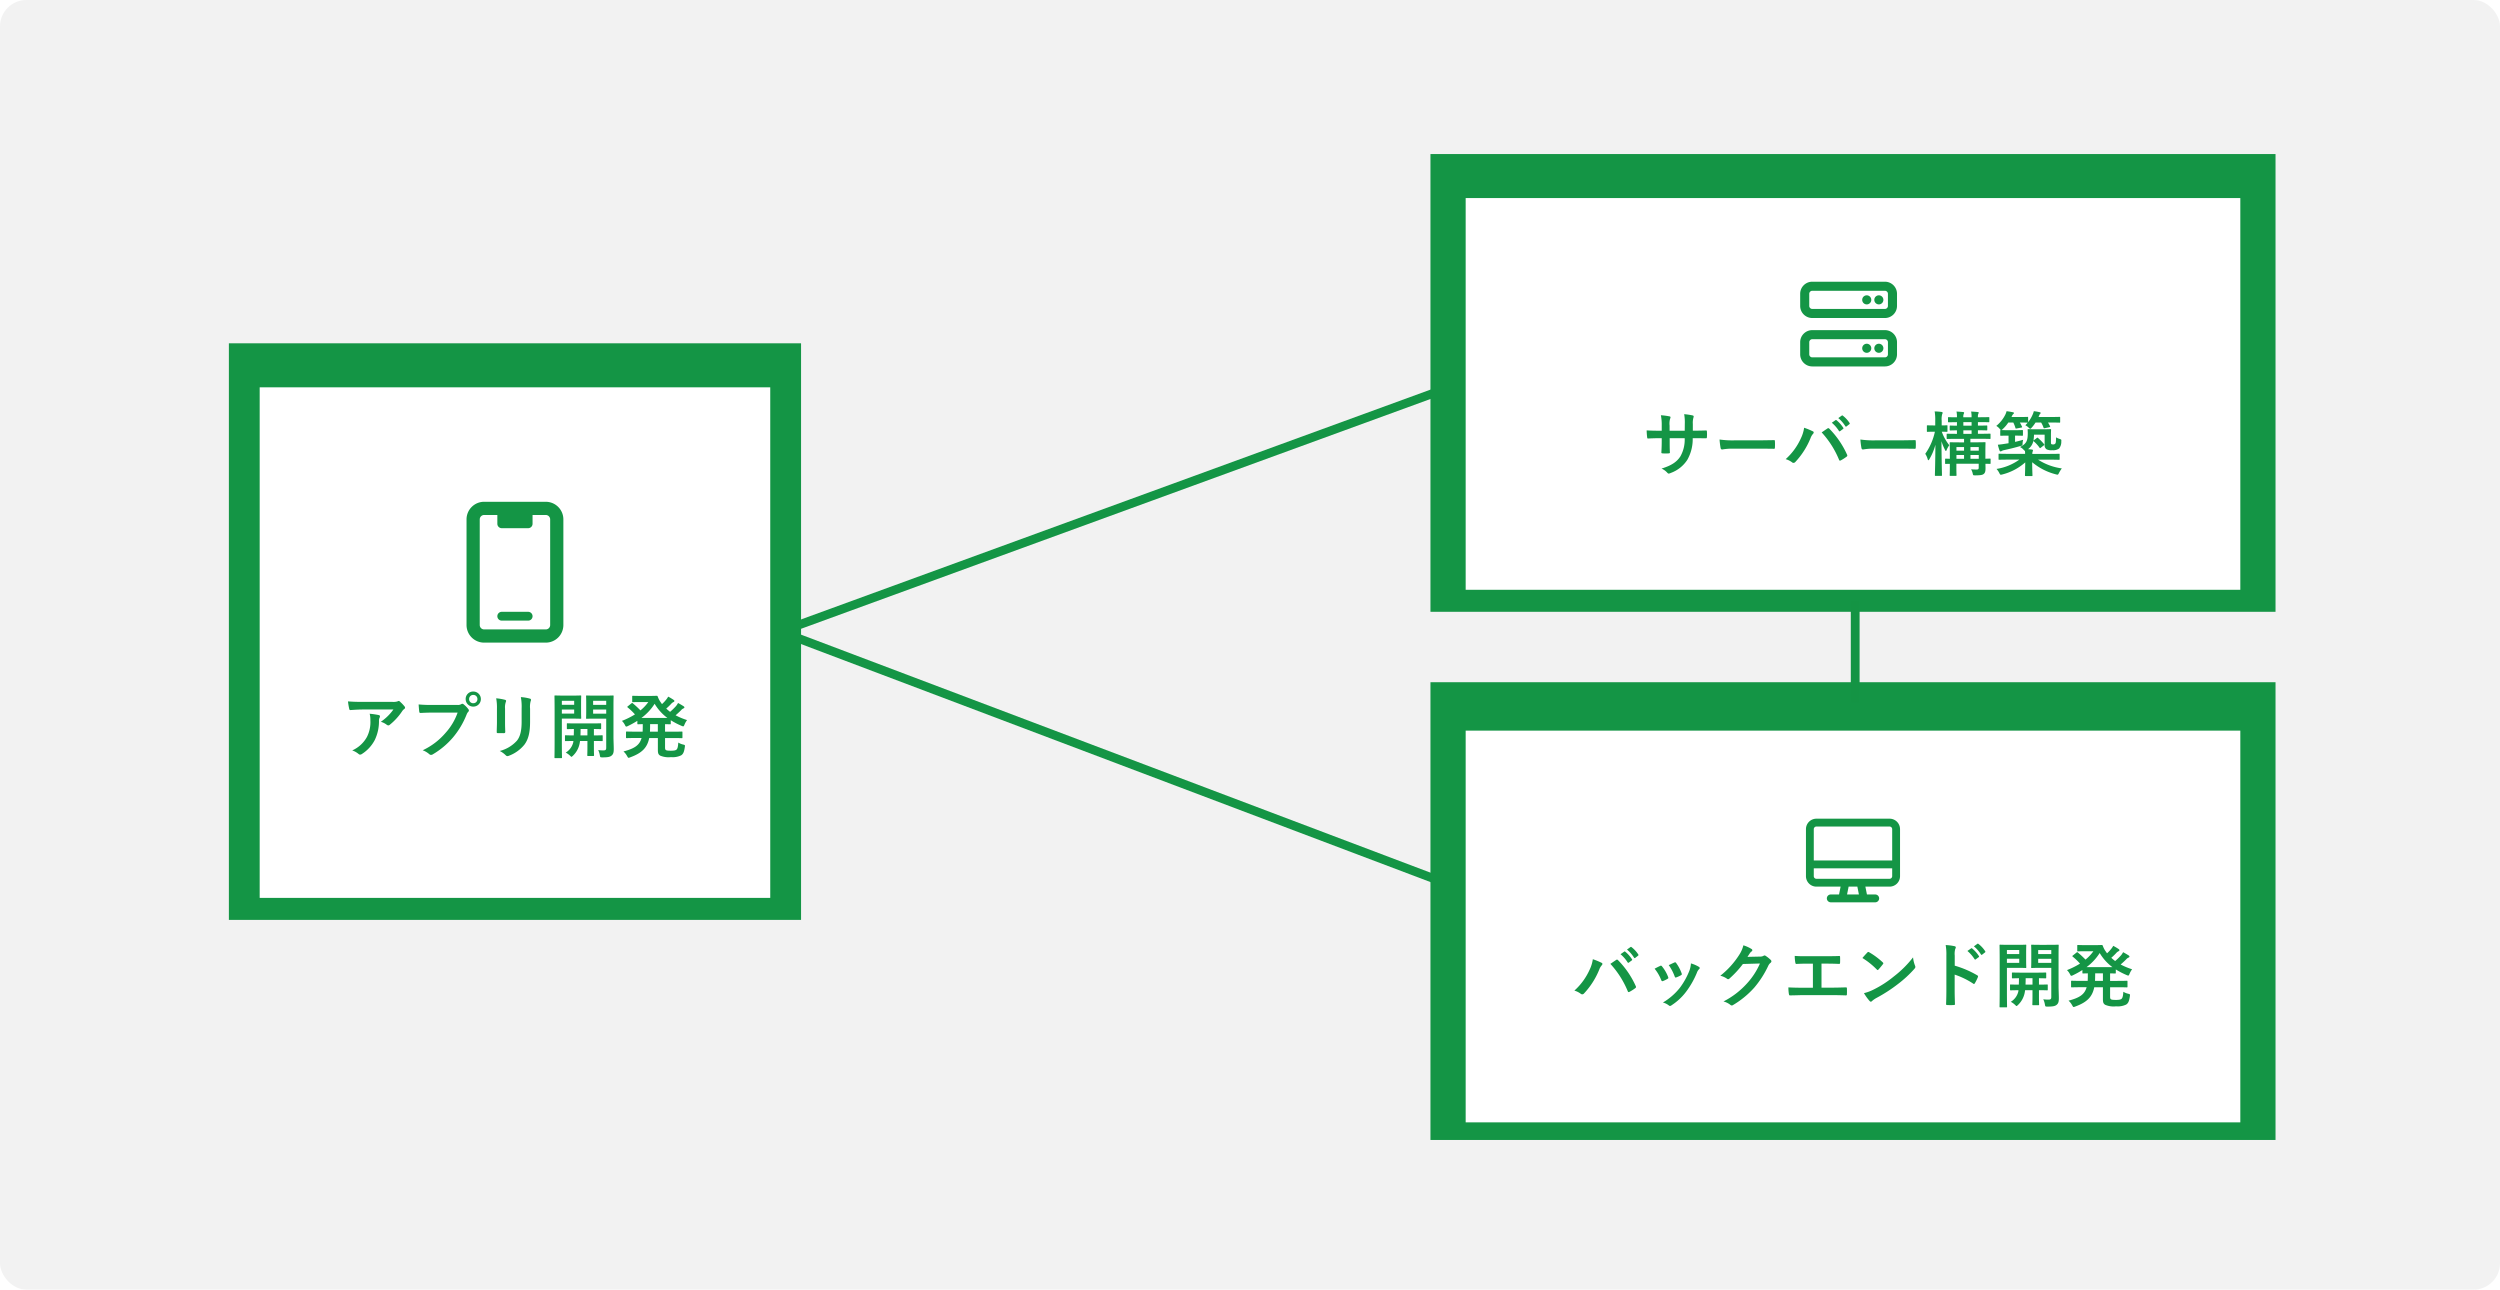
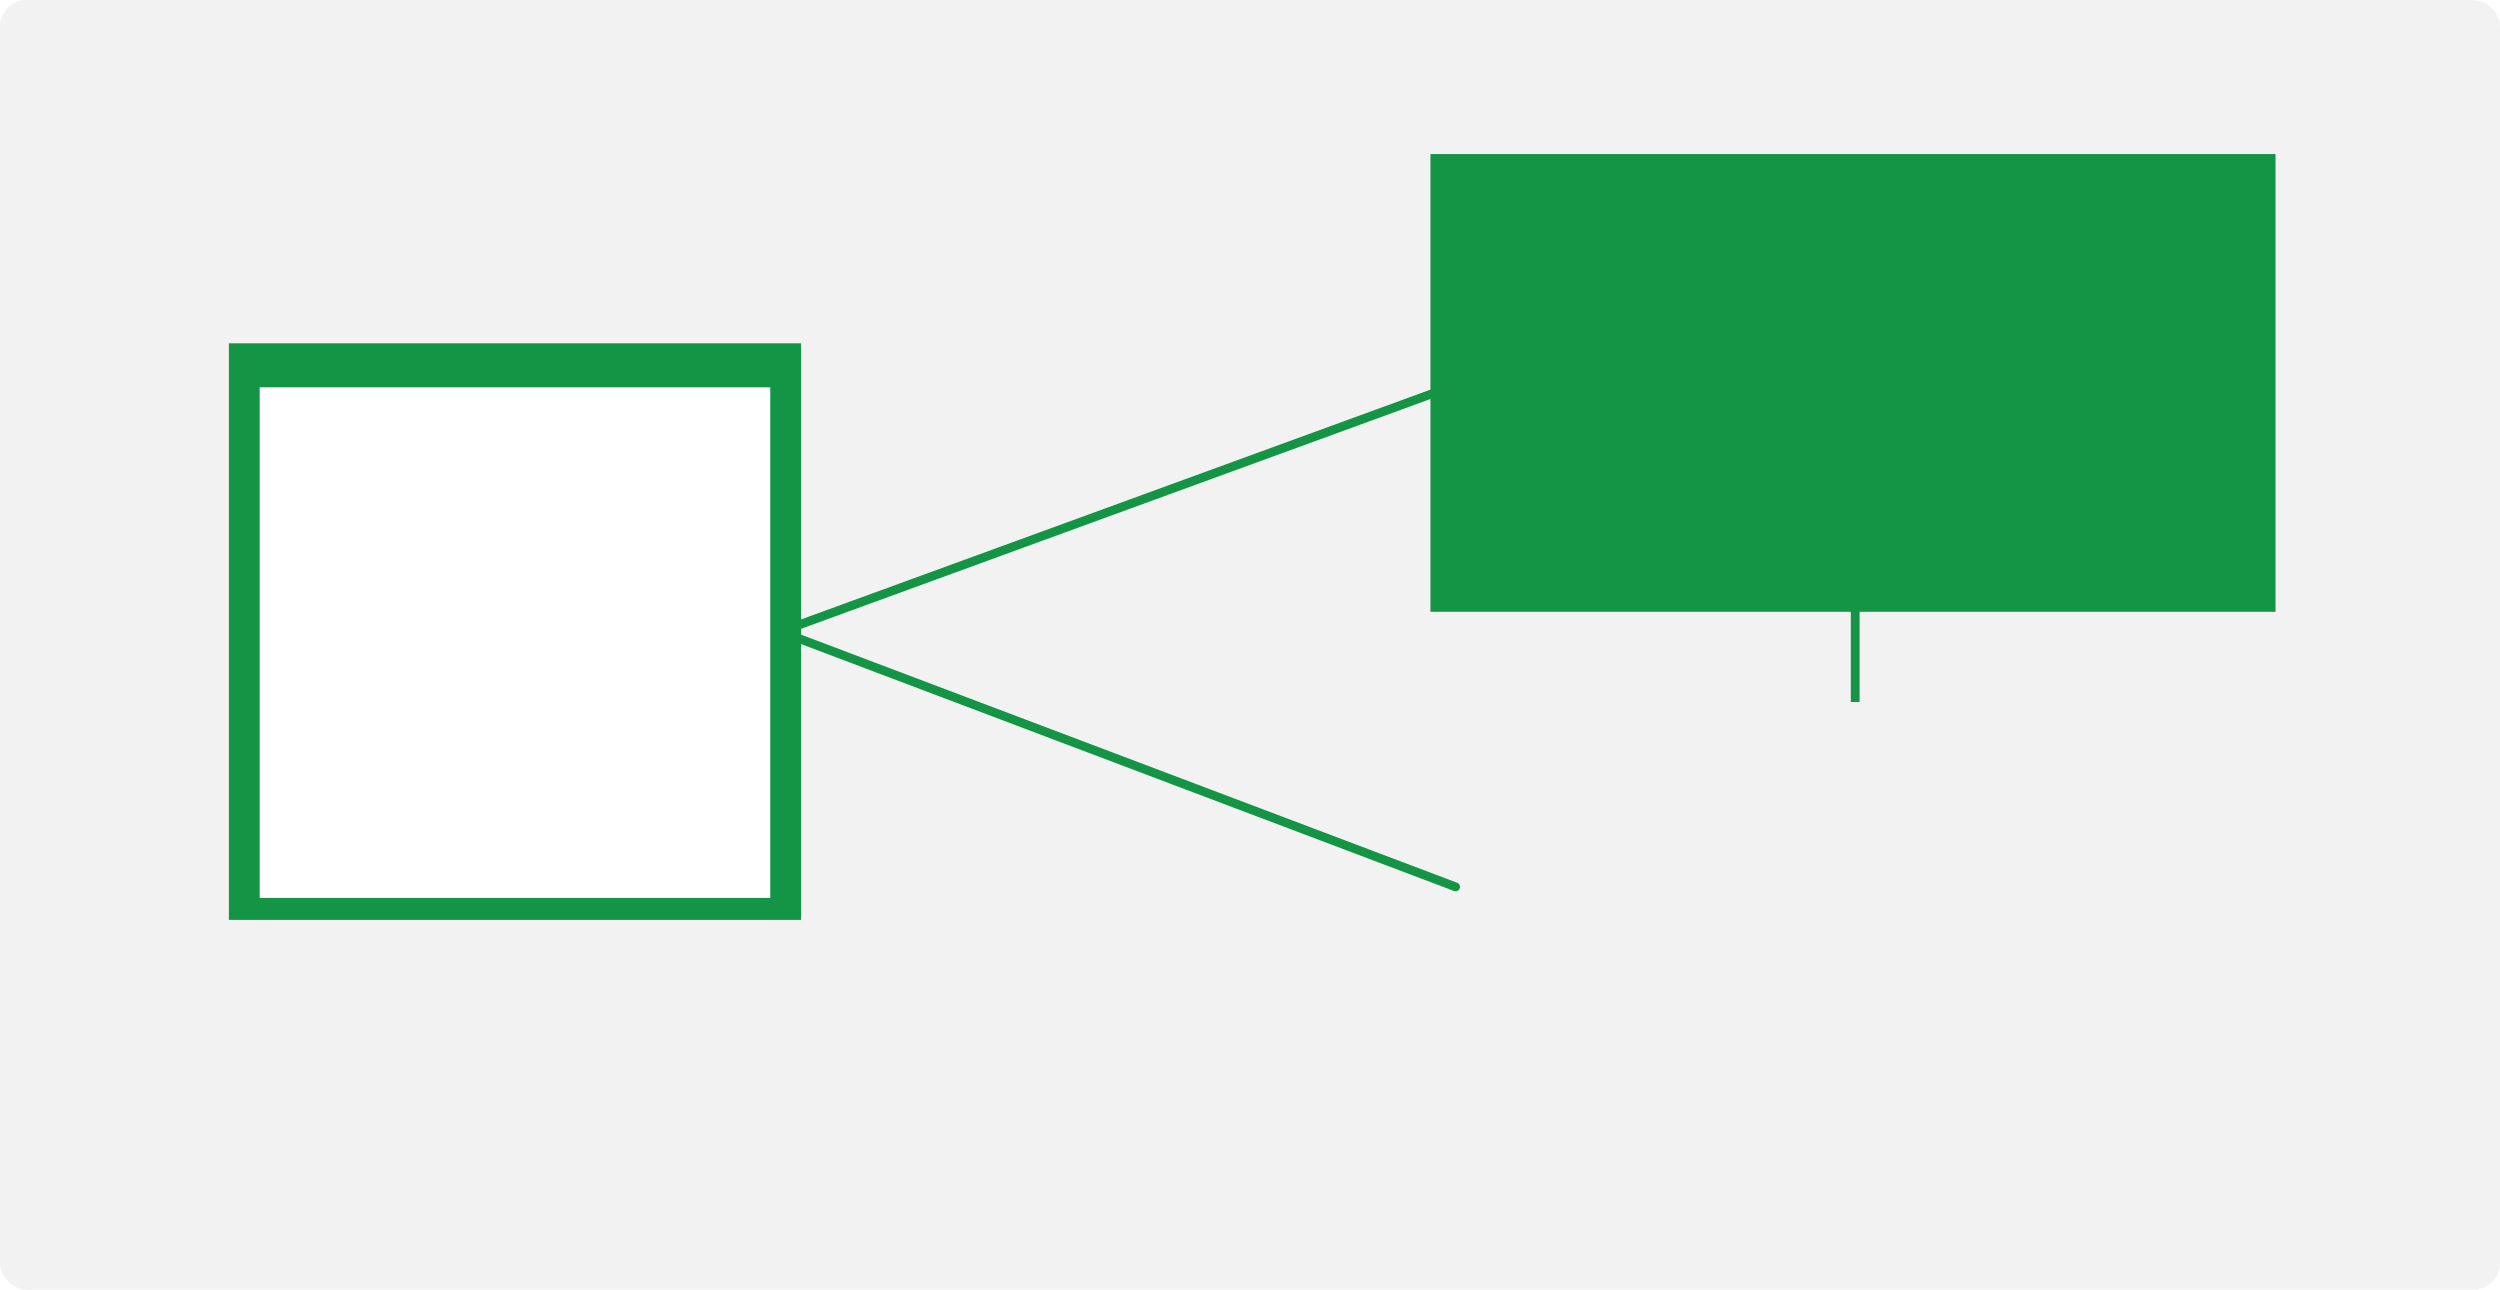
<svg xmlns="http://www.w3.org/2000/svg" width="568" height="293" viewBox="0 0 568 293">
  <defs>
    <filter id="長方形_48" x="324" y="36" width="194" height="107" filterUnits="userSpaceOnUse">
      <feOffset dy="3" input="SourceAlpha" />
      <feGaussianBlur stdDeviation="3" result="blur" />
      <feFlood flood-opacity="0.161" />
      <feComposite operator="in" in2="blur" />
      <feComposite in="SourceGraphic" />
    </filter>
    <filter id="長方形_49" x="324" y="157" width="194" height="107" filterUnits="userSpaceOnUse">
      <feOffset dy="3" input="SourceAlpha" />
      <feGaussianBlur stdDeviation="3" result="blur-2" />
      <feFlood flood-opacity="0.161" />
      <feComposite operator="in" in2="blur-2" />
      <feComposite in="SourceGraphic" />
    </filter>
    <filter id="長方形_47" x="50" y="79" width="134" height="134" filterUnits="userSpaceOnUse">
      <feOffset dy="3" input="SourceAlpha" />
      <feGaussianBlur stdDeviation="3" result="blur-3" />
      <feFlood flood-opacity="0.161" />
      <feComposite operator="in" in2="blur-3" />
      <feComposite in="SourceGraphic" />
    </filter>
  </defs>
  <g id="図" transform="translate(-683 -2865)">
    <rect id="図の背景" width="568" height="293" rx="6" transform="translate(683 2865)" fill="#f2f2f2" />
    <g id="サーバー構築">
      <rect id="長方形_52" data-name="長方形 52" width="192" height="104" transform="translate(1008 2900)" fill="#149545" />
      <g transform="matrix(1, 0, 0, 1, 683, 2865)" filter="url(#長方形_48)">
-         <rect id="長方形_48-2" data-name="長方形 48" width="176" height="89" transform="translate(333 42)" fill="#fff" />
-       </g>
+         </g>
      <g id="inner" transform="translate(1042.923 2865.104)">
-         <path id="合体_2" data-name="合体 2" d="M-719.69-2708.824c-.144,0-.16-.016-.16-.176,0-.273.048-1.281.064-2.928a12.427,12.427,0,0,1-5.168,2.736c-.5.129-.5.129-.736-.336a4.15,4.15,0,0,0-.624-.912,11.931,11.931,0,0,0,5.184-2.112h-2.5c-1.456,0-1.952.031-2.047.031-.16,0-.176-.015-.176-.176v-1.04c0-.143.016-.159.176-.159.1,0,.591.031,2.047.031h3.808a4.9,4.9,0,0,0-.032-.671c-.08-.016-.16-.112-.32-.273a2.415,2.415,0,0,0-.816-.607c1.456-.736,1.777-1.344,1.777-3.217,0-.352-.032-.56-.032-.671,0-.16.016-.177.176-.177.112,0,.448.032,1.568.032h1.808c1.136,0,1.488-.032,1.6-.032.16,0,.176.016.176.177,0,.112-.031.463-.031,1.2v1.424c0,.352,0,.512.08.576.112.1.192.1.416.1a.561.561,0,0,0,.512-.224c.1-.128.144-.416.159-1.392a3.253,3.253,0,0,0,.816.368c.416.144.4.16.368.56a2.444,2.444,0,0,1-.5,1.616,2.3,2.3,0,0,1-1.552.384,2.4,2.4,0,0,1-1.3-.208,1.1,1.1,0,0,1-.432-1.009v-2.319h-2.417a8.2,8.2,0,0,1-.128,1.36,1.118,1.118,0,0,1,.128-.112l.608-.464c.079-.064.128-.1.176-.1s.08.032.16.1a10.763,10.763,0,0,1,1.328,1.36c.112.144.1.176-.08.321l-.64.5c-.08.064-.129.1-.176.1-.032,0-.064-.031-.128-.112a7.363,7.363,0,0,0-1.28-1.409.219.219,0,0,1-.112-.128,3.047,3.047,0,0,1-1.216,1.888c.3.016.592.048.9.08.143.016.223.1.223.192a.775.775,0,0,1-.08.288,1.584,1.584,0,0,0-.064.512h3.984c1.456,0,1.952-.031,2.048-.031.159,0,.175.016.175.159v1.04c0,.16-.016.176-.175.176-.1,0-.592-.031-2.048-.031h-2.672a13.266,13.266,0,0,0,5.392,1.984,6.192,6.192,0,0,0-.64,1.024c-.239.464-.239.448-.72.321a13.57,13.57,0,0,1-5.376-2.752c0,1.616.064,2.7.064,2.976,0,.159-.016.176-.176.176Zm-17.088-.031c-.16,0-.176-.016-.176-.176,0-.1.032-.576.032-1.728v-.832c-.576,0-.832.015-.9.015-.16,0-.176-.015-.176-.176v-.848c0-.16.015-.177.176-.177.064,0,.32.016.9.032v-1.792c0-1.184-.032-1.7-.032-1.793,0-.159.016-.176.176-.176.112,0,.624.031,2.064.031h1.024v-.8h-1.6c-1.552,0-2.1.031-2.176.031-.159,0-.175-.016-.175-.177v-.848c0-.16.016-.176.175-.176.08,0,.625.031,2.16.031v-.8c-1.008.016-1.391.032-1.472.032-.16,0-.176-.016-.176-.176v-.768c0-.16.016-.176.176-.176.08,0,.464.031,1.472.031v-.8c-1.28.016-1.776.032-1.856.032-.16,0-.175-.016-.175-.193v-.784c0-.176.015-.192.175-.192.08,0,.576.032,1.856.032a5.534,5.534,0,0,0-.1-1.3c.527.032,1.072.065,1.488.112.16.016.24.064.24.128a.654.654,0,0,1-.08.288,1.633,1.633,0,0,0-.1.769h1.872a5.585,5.585,0,0,0-.1-1.3c.544.032,1.056.065,1.471.112.176.016.256.064.256.128a.516.516,0,0,1-.1.288,2.043,2.043,0,0,0-.08.769h.256c1.536,0,2.081-.032,2.176-.032.144,0,.16.016.16.192v.784c0,.177-.016.193-.16.193-.1,0-.64-.032-2.176-.032h-.256v.8c1.36,0,1.856-.031,1.952-.031.16,0,.176.015.176.176v.768c0,.16-.015.176-.176.176-.1,0-.592-.032-1.952-.032v.8h.528c1.552,0,2.064-.031,2.16-.031.159,0,.176.015.176.176v.848c0,.16-.016.177-.176.177-.1,0-.625-.031-2.176-.031h-2.224v.8h1.183c1.472,0,1.968-.031,2.08-.031.16,0,.176.016.176.176,0,.1-.032.7-.032,1.936v1.649c.656-.016.944-.032,1.008-.032.16,0,.176.016.176.177v.848c0,.16-.016.176-.176.176-.064,0-.352-.015-.992-.015,0,.367.016.72.016.959,0,.656-.064,1.024-.352,1.3-.3.273-.688.353-1.968.368-.5,0-.5,0-.608-.5a2.979,2.979,0,0,0-.352-.88c.447.032.863.049,1.231.049.417,0,.5-.113.5-.432v-.88h-5.072v.816c0,1.136.032,1.679.032,1.76,0,.16-.016.176-.176.176Zm4.544-3.888h1.888v-.864h-1.888Zm-3.184,0h1.728v-.864h-1.728Zm3.184-1.841h1.888v-.815h-1.888Zm-3.184,0h1.728v-.815h-1.728Zm1.568-3.824h1.872v-.8h-1.872Zm0-1.856h1.872v-.8h-1.872Zm-6.272,11.408c-.176,0-.192-.016-.192-.176,0-.24.1-3.263.112-6.9a12.708,12.708,0,0,1-1.36,3.263c-.1.16-.176.257-.239.257-.049,0-.113-.08-.16-.272a4.094,4.094,0,0,0-.544-1.185,13.782,13.782,0,0,0,2.192-5.024h-.224c-1.008,0-1.327.032-1.424.032-.16,0-.176-.016-.176-.177v-1.136c0-.16.016-.177.176-.177.1,0,.416.032,1.424.032h.3v-1.04a11.67,11.67,0,0,0-.128-2.144,13.528,13.528,0,0,1,1.535.112c.16.032.272.08.272.176a.67.67,0,0,1-.1.336,4.343,4.343,0,0,0-.113,1.5v1.057c.769,0,1.04-.032,1.152-.032.16,0,.16.016.16.177v1.136c0,.16,0,.177-.16.177-.1,0-.368-.016-1.136-.032a10.842,10.842,0,0,0,1.712,3.072,4.957,4.957,0,0,0-.591,1.056c-.064.176-.129.256-.193.256-.048,0-.112-.08-.192-.256a11.186,11.186,0,0,1-.8-1.968c.016,4.128.112,7.456.112,7.7,0,.16-.016.176-.176.176Zm-60.976-.7a3.687,3.687,0,0,0-1.328-.959c2.272-.7,3.5-1.52,4.32-2.832a7.752,7.752,0,0,0,.944-4.08h-3.408v.576c0,.943,0,1.808.048,2.656.016.176-.1.208-.272.224a10.032,10.032,0,0,1-1.376,0c-.208-.016-.3-.049-.288-.224.048-.833.08-1.616.08-2.624v-.607h-.48c-.864,0-2.145.048-2.641.08-.128,0-.175-.1-.192-.3a14.273,14.273,0,0,1-.112-1.552c.671.049,1.712.08,2.944.08h.48v-1.167a11.171,11.171,0,0,0-.192-2.353,15.468,15.468,0,0,1,1.952.257c.175.031.239.112.239.224a1.1,1.1,0,0,1-.1.336,3.993,3.993,0,0,0-.112,1.536v1.167h3.44l.016-1.568a10.58,10.58,0,0,0-.144-2.191,14.723,14.723,0,0,1,1.872.272c.224.048.288.128.288.256a.86.86,0,0,1-.064.288,4.424,4.424,0,0,0-.128,1.409v1.519h.56c.784,0,1.68-.015,2.416-.048.193-.016.209.08.224.257a8.221,8.221,0,0,1,0,1.263c-.015.208-.048.272-.272.256-.544,0-1.52-.015-2.3-.015h-.656a9.52,9.52,0,0,1-1.232,4.927,7.541,7.541,0,0,1-3.776,2.976,1.332,1.332,0,0,1-.448.144C-800.891-2709.384-800.971-2709.431-801.1-2709.56Zm28.288-2.416a4.455,4.455,0,0,0-1.408-.688,14.182,14.182,0,0,0,3.472-4.767,8.034,8.034,0,0,0,.72-2.368,15.813,15.813,0,0,1,1.984.815.275.275,0,0,1,.192.257.475.475,0,0,1-.159.32,3.072,3.072,0,0,0-.561.977,17.614,17.614,0,0,1-3.424,5.375.6.6,0,0,1-.448.24A.542.542,0,0,1-772.811-2711.976Zm10.72-.544a20.92,20.92,0,0,0-3.952-6.223c.576-.384,1.008-.688,1.28-.864a.383.383,0,0,1,.224-.1.327.327,0,0,1,.24.129,20.082,20.082,0,0,1,4.016,5.872.4.4,0,0,1,.064.224.31.31,0,0,1-.159.255,9.7,9.7,0,0,1-1.328.849.466.466,0,0,1-.186.051C-761.987-2712.324-762.049-2712.385-762.091-2712.52Zm36.464-2.111a9.474,9.474,0,0,1-.384-1.312c.528-.048.96-.1,1.5-.192l.929-.144v-1.728h-.16c-1.1,0-1.44.031-1.536.031-.176,0-.192-.015-.192-.176v-.944c0-.144.016-.176.159-.176a1.144,1.144,0,0,1-.287-.288,2.818,2.818,0,0,0-.769-.656,7.731,7.731,0,0,0,2.065-2.592,4.124,4.124,0,0,0,.272-.751,13.966,13.966,0,0,1,1.424.239c.16.016.24.065.24.193,0,.1-.049.144-.144.224a.942.942,0,0,0-.256.368c-.048.112-.112.208-.16.3h1.76c1.344,0,1.76-.031,1.856-.031.16,0,.176.016.176.192v1.008a7.458,7.458,0,0,0,1.023-1.712,4.454,4.454,0,0,0,.273-.784,10.682,10.682,0,0,1,1.3.224c.176.031.239.064.239.176a.28.28,0,0,1-.112.224.778.778,0,0,0-.224.4l-.144.3h2.448c1.632,0,2.208-.031,2.3-.031.16,0,.176.016.176.192v.944c0,.16-.016.177-.176.177-.1,0-.672-.032-2.3-.032h-.3a5.867,5.867,0,0,1,.464.832c.064.144.048.192-.16.24l-.992.208c-.224.049-.257.032-.32-.128a5.775,5.775,0,0,0-.544-1.152h-1.265a8.223,8.223,0,0,1-.879,1.168c-.16.177-.24.256-.32.256-.1,0-.192-.1-.4-.288a2.905,2.905,0,0,0-.72-.512c.192-.192.368-.383.544-.591h-.08c-.1,0-.5-.032-1.712-.032.176.288.32.592.48.912.08.16.049.208-.159.24l-.993.193c-.239.048-.288.048-.336-.129a7.123,7.123,0,0,0-.48-1.216h-1.137a7.352,7.352,0,0,1-1.232,1.456,1.106,1.106,0,0,1-.32.256c.176.016.576.032,1.456.032h1.712c1.088,0,1.44-.032,1.536-.032.159,0,.176.016.176.176v.944c0,.16-.016.176-.176.176-.1,0-.448-.031-1.536-.031h-.08v1.424c.576-.128,1.184-.288,1.841-.48a4.171,4.171,0,0,0-.129.784c-.015.527-.015.527-.512.64-1.311.384-2.448.656-3.7.928a1.86,1.86,0,0,0-.528.192.472.472,0,0,1-.272.1C-725.5-2714.424-725.579-2714.487-725.627-2714.631Zm-31.376-.56a17.334,17.334,0,0,1-.24-1.936,20.656,20.656,0,0,0,3.456.192h5.153c1.216,0,2.448-.032,3.679-.048.24-.016.288.031.288.223a11.643,11.643,0,0,1,0,1.5c0,.192-.064.256-.288.24-1.2-.016-2.383-.031-3.568-.031h-5.76a12.8,12.8,0,0,0-2.352.192C-756.827-2714.855-756.955-2714.952-757-2715.191Zm-32,0a17.364,17.364,0,0,1-.239-1.936,20.643,20.643,0,0,0,3.456.192h5.152c1.216,0,2.448-.032,3.68-.048.24-.016.288.031.288.223a11.958,11.958,0,0,1,0,1.5c0,.192-.064.256-.288.24-1.2-.016-2.384-.031-3.568-.031h-5.76a12.815,12.815,0,0,0-2.352.192C-788.827-2714.855-788.954-2714.952-789-2715.191Zm26.88-3.888a7.915,7.915,0,0,0-1.616-1.857l.848-.591c.08-.065.145-.049.24.031a7.384,7.384,0,0,1,1.52,1.712.162.162,0,0,1-.048.257l-.672.5a.221.221,0,0,1-.125.05A.188.188,0,0,1-762.123-2719.079Zm1.456-1.073a7.579,7.579,0,0,0-1.6-1.84l.8-.576c.1-.064.144-.048.239.032a6.684,6.684,0,0,1,1.52,1.648.185.185,0,0,1-.048.288l-.64.5a.217.217,0,0,1-.127.052A.182.182,0,0,1-760.667-2720.152Zm-7.506-13.577a2.75,2.75,0,0,1-2.75-2.75v-2.75a2.75,2.75,0,0,1,2.75-2.75h16.5a2.753,2.753,0,0,1,2.75,2.75v2.75a2.75,2.75,0,0,1-2.75,2.75Zm-.688-5.5v2.75a.688.688,0,0,0,.688.688h16.5a.688.688,0,0,0,.688-.687v-2.75a.689.689,0,0,0-.688-.688h-16.5A.688.688,0,0,0-768.86-2739.228Zm14.781,1.375a1.031,1.031,0,0,1,1.031-1.031,1.029,1.029,0,0,1,1.031,1.031,1.031,1.031,0,0,1-1.031,1.031A1.032,1.032,0,0,1-754.079-2737.853Zm-2.75,0a1.031,1.031,0,0,1,1.031-1.031,1.028,1.028,0,0,1,1.031,1.031,1.031,1.031,0,0,1-1.031,1.031A1.031,1.031,0,0,1-756.829-2737.853Zm-11.344-6.875a2.75,2.75,0,0,1-2.75-2.75v-2.75a2.75,2.75,0,0,1,2.75-2.75h16.5a2.752,2.752,0,0,1,2.75,2.75v2.75a2.75,2.75,0,0,1-2.75,2.75Zm-.688-5.5v2.75a.689.689,0,0,0,.688.688h16.5a.689.689,0,0,0,.688-.688v-2.75a.688.688,0,0,0-.688-.687h-16.5A.688.688,0,0,0-768.86-2750.228Zm14.781,1.375a1.031,1.031,0,0,1,1.031-1.031,1.028,1.028,0,0,1,1.031,1.031,1.03,1.03,0,0,1-1.031,1.031A1.032,1.032,0,0,1-754.079-2748.854Zm-2.75,0a1.03,1.03,0,0,1,1.031-1.031,1.027,1.027,0,0,1,1.031,1.031,1.03,1.03,0,0,1-1.031,1.031A1.031,1.031,0,0,1-756.829-2748.854Z" transform="translate(820 2816.875)" fill="#149545" />
+         <path id="合体_2" data-name="合体 2" d="M-719.69-2708.824c-.144,0-.16-.016-.16-.176,0-.273.048-1.281.064-2.928a12.427,12.427,0,0,1-5.168,2.736c-.5.129-.5.129-.736-.336a4.15,4.15,0,0,0-.624-.912,11.931,11.931,0,0,0,5.184-2.112h-2.5c-1.456,0-1.952.031-2.047.031-.16,0-.176-.015-.176-.176v-1.04c0-.143.016-.159.176-.159.1,0,.591.031,2.047.031h3.808a4.9,4.9,0,0,0-.032-.671c-.08-.016-.16-.112-.32-.273a2.415,2.415,0,0,0-.816-.607c1.456-.736,1.777-1.344,1.777-3.217,0-.352-.032-.56-.032-.671,0-.16.016-.177.176-.177.112,0,.448.032,1.568.032h1.808c1.136,0,1.488-.032,1.6-.032.16,0,.176.016.176.177,0,.112-.031.463-.031,1.2v1.424c0,.352,0,.512.08.576.112.1.192.1.416.1a.561.561,0,0,0,.512-.224c.1-.128.144-.416.159-1.392a3.253,3.253,0,0,0,.816.368c.416.144.4.16.368.56a2.444,2.444,0,0,1-.5,1.616,2.3,2.3,0,0,1-1.552.384,2.4,2.4,0,0,1-1.3-.208,1.1,1.1,0,0,1-.432-1.009v-2.319h-2.417a8.2,8.2,0,0,1-.128,1.36,1.118,1.118,0,0,1,.128-.112l.608-.464c.079-.064.128-.1.176-.1s.08.032.16.1a10.763,10.763,0,0,1,1.328,1.36c.112.144.1.176-.08.321l-.64.5c-.08.064-.129.1-.176.1-.032,0-.064-.031-.128-.112a7.363,7.363,0,0,0-1.28-1.409.219.219,0,0,1-.112-.128,3.047,3.047,0,0,1-1.216,1.888c.3.016.592.048.9.08.143.016.223.1.223.192a.775.775,0,0,1-.08.288,1.584,1.584,0,0,0-.064.512h3.984c1.456,0,1.952-.031,2.048-.031.159,0,.175.016.175.159v1.04c0,.16-.016.176-.175.176-.1,0-.592-.031-2.048-.031h-2.672a13.266,13.266,0,0,0,5.392,1.984,6.192,6.192,0,0,0-.64,1.024c-.239.464-.239.448-.72.321a13.57,13.57,0,0,1-5.376-2.752c0,1.616.064,2.7.064,2.976,0,.159-.016.176-.176.176Zm-17.088-.031c-.16,0-.176-.016-.176-.176,0-.1.032-.576.032-1.728v-.832c-.576,0-.832.015-.9.015-.16,0-.176-.015-.176-.176v-.848c0-.16.015-.177.176-.177.064,0,.32.016.9.032v-1.792c0-1.184-.032-1.7-.032-1.793,0-.159.016-.176.176-.176.112,0,.624.031,2.064.031h1.024v-.8h-1.6c-1.552,0-2.1.031-2.176.031-.159,0-.175-.016-.175-.177v-.848c0-.16.016-.176.175-.176.08,0,.625.031,2.16.031v-.8c-1.008.016-1.391.032-1.472.032-.16,0-.176-.016-.176-.176v-.768c0-.16.016-.176.176-.176.08,0,.464.031,1.472.031v-.8c-1.28.016-1.776.032-1.856.032-.16,0-.175-.016-.175-.193v-.784c0-.176.015-.192.175-.192.08,0,.576.032,1.856.032a5.534,5.534,0,0,0-.1-1.3c.527.032,1.072.065,1.488.112.16.016.24.064.24.128a.654.654,0,0,1-.08.288,1.633,1.633,0,0,0-.1.769h1.872a5.585,5.585,0,0,0-.1-1.3c.544.032,1.056.065,1.471.112.176.016.256.064.256.128a.516.516,0,0,1-.1.288,2.043,2.043,0,0,0-.08.769h.256c1.536,0,2.081-.032,2.176-.032.144,0,.16.016.16.192v.784c0,.177-.016.193-.16.193-.1,0-.64-.032-2.176-.032h-.256v.8c1.36,0,1.856-.031,1.952-.031.16,0,.176.015.176.176v.768c0,.16-.015.176-.176.176-.1,0-.592-.032-1.952-.032v.8h.528c1.552,0,2.064-.031,2.16-.031.159,0,.176.015.176.176v.848c0,.16-.016.177-.176.177-.1,0-.625-.031-2.176-.031h-2.224v.8h1.183v1.649c.656-.016.944-.032,1.008-.032.16,0,.176.016.176.177v.848c0,.16-.016.176-.176.176-.064,0-.352-.015-.992-.015,0,.367.016.72.016.959,0,.656-.064,1.024-.352,1.3-.3.273-.688.353-1.968.368-.5,0-.5,0-.608-.5a2.979,2.979,0,0,0-.352-.88c.447.032.863.049,1.231.049.417,0,.5-.113.5-.432v-.88h-5.072v.816c0,1.136.032,1.679.032,1.76,0,.16-.016.176-.176.176Zm4.544-3.888h1.888v-.864h-1.888Zm-3.184,0h1.728v-.864h-1.728Zm3.184-1.841h1.888v-.815h-1.888Zm-3.184,0h1.728v-.815h-1.728Zm1.568-3.824h1.872v-.8h-1.872Zm0-1.856h1.872v-.8h-1.872Zm-6.272,11.408c-.176,0-.192-.016-.192-.176,0-.24.1-3.263.112-6.9a12.708,12.708,0,0,1-1.36,3.263c-.1.16-.176.257-.239.257-.049,0-.113-.08-.16-.272a4.094,4.094,0,0,0-.544-1.185,13.782,13.782,0,0,0,2.192-5.024h-.224c-1.008,0-1.327.032-1.424.032-.16,0-.176-.016-.176-.177v-1.136c0-.16.016-.177.176-.177.1,0,.416.032,1.424.032h.3v-1.04a11.67,11.67,0,0,0-.128-2.144,13.528,13.528,0,0,1,1.535.112c.16.032.272.08.272.176a.67.67,0,0,1-.1.336,4.343,4.343,0,0,0-.113,1.5v1.057c.769,0,1.04-.032,1.152-.032.16,0,.16.016.16.177v1.136c0,.16,0,.177-.16.177-.1,0-.368-.016-1.136-.032a10.842,10.842,0,0,0,1.712,3.072,4.957,4.957,0,0,0-.591,1.056c-.064.176-.129.256-.193.256-.048,0-.112-.08-.192-.256a11.186,11.186,0,0,1-.8-1.968c.016,4.128.112,7.456.112,7.7,0,.16-.016.176-.176.176Zm-60.976-.7a3.687,3.687,0,0,0-1.328-.959c2.272-.7,3.5-1.52,4.32-2.832a7.752,7.752,0,0,0,.944-4.08h-3.408v.576c0,.943,0,1.808.048,2.656.016.176-.1.208-.272.224a10.032,10.032,0,0,1-1.376,0c-.208-.016-.3-.049-.288-.224.048-.833.08-1.616.08-2.624v-.607h-.48c-.864,0-2.145.048-2.641.08-.128,0-.175-.1-.192-.3a14.273,14.273,0,0,1-.112-1.552c.671.049,1.712.08,2.944.08h.48v-1.167a11.171,11.171,0,0,0-.192-2.353,15.468,15.468,0,0,1,1.952.257c.175.031.239.112.239.224a1.1,1.1,0,0,1-.1.336,3.993,3.993,0,0,0-.112,1.536v1.167h3.44l.016-1.568a10.58,10.58,0,0,0-.144-2.191,14.723,14.723,0,0,1,1.872.272c.224.048.288.128.288.256a.86.86,0,0,1-.064.288,4.424,4.424,0,0,0-.128,1.409v1.519h.56c.784,0,1.68-.015,2.416-.048.193-.016.209.08.224.257a8.221,8.221,0,0,1,0,1.263c-.015.208-.048.272-.272.256-.544,0-1.52-.015-2.3-.015h-.656a9.52,9.52,0,0,1-1.232,4.927,7.541,7.541,0,0,1-3.776,2.976,1.332,1.332,0,0,1-.448.144C-800.891-2709.384-800.971-2709.431-801.1-2709.56Zm28.288-2.416a4.455,4.455,0,0,0-1.408-.688,14.182,14.182,0,0,0,3.472-4.767,8.034,8.034,0,0,0,.72-2.368,15.813,15.813,0,0,1,1.984.815.275.275,0,0,1,.192.257.475.475,0,0,1-.159.32,3.072,3.072,0,0,0-.561.977,17.614,17.614,0,0,1-3.424,5.375.6.6,0,0,1-.448.24A.542.542,0,0,1-772.811-2711.976Zm10.72-.544a20.92,20.92,0,0,0-3.952-6.223c.576-.384,1.008-.688,1.28-.864a.383.383,0,0,1,.224-.1.327.327,0,0,1,.24.129,20.082,20.082,0,0,1,4.016,5.872.4.4,0,0,1,.064.224.31.31,0,0,1-.159.255,9.7,9.7,0,0,1-1.328.849.466.466,0,0,1-.186.051C-761.987-2712.324-762.049-2712.385-762.091-2712.52Zm36.464-2.111a9.474,9.474,0,0,1-.384-1.312c.528-.048.96-.1,1.5-.192l.929-.144v-1.728h-.16c-1.1,0-1.44.031-1.536.031-.176,0-.192-.015-.192-.176v-.944c0-.144.016-.176.159-.176a1.144,1.144,0,0,1-.287-.288,2.818,2.818,0,0,0-.769-.656,7.731,7.731,0,0,0,2.065-2.592,4.124,4.124,0,0,0,.272-.751,13.966,13.966,0,0,1,1.424.239c.16.016.24.065.24.193,0,.1-.049.144-.144.224a.942.942,0,0,0-.256.368c-.048.112-.112.208-.16.3h1.76c1.344,0,1.76-.031,1.856-.031.16,0,.176.016.176.192v1.008a7.458,7.458,0,0,0,1.023-1.712,4.454,4.454,0,0,0,.273-.784,10.682,10.682,0,0,1,1.3.224c.176.031.239.064.239.176a.28.28,0,0,1-.112.224.778.778,0,0,0-.224.4l-.144.3h2.448c1.632,0,2.208-.031,2.3-.031.16,0,.176.016.176.192v.944c0,.16-.016.177-.176.177-.1,0-.672-.032-2.3-.032h-.3a5.867,5.867,0,0,1,.464.832c.064.144.048.192-.16.24l-.992.208c-.224.049-.257.032-.32-.128a5.775,5.775,0,0,0-.544-1.152h-1.265a8.223,8.223,0,0,1-.879,1.168c-.16.177-.24.256-.32.256-.1,0-.192-.1-.4-.288a2.905,2.905,0,0,0-.72-.512c.192-.192.368-.383.544-.591h-.08c-.1,0-.5-.032-1.712-.032.176.288.32.592.48.912.08.16.049.208-.159.24l-.993.193c-.239.048-.288.048-.336-.129a7.123,7.123,0,0,0-.48-1.216h-1.137a7.352,7.352,0,0,1-1.232,1.456,1.106,1.106,0,0,1-.32.256c.176.016.576.032,1.456.032h1.712c1.088,0,1.44-.032,1.536-.032.159,0,.176.016.176.176v.944c0,.16-.016.176-.176.176-.1,0-.448-.031-1.536-.031h-.08v1.424c.576-.128,1.184-.288,1.841-.48a4.171,4.171,0,0,0-.129.784c-.015.527-.015.527-.512.64-1.311.384-2.448.656-3.7.928a1.86,1.86,0,0,0-.528.192.472.472,0,0,1-.272.1C-725.5-2714.424-725.579-2714.487-725.627-2714.631Zm-31.376-.56a17.334,17.334,0,0,1-.24-1.936,20.656,20.656,0,0,0,3.456.192h5.153c1.216,0,2.448-.032,3.679-.048.24-.016.288.031.288.223a11.643,11.643,0,0,1,0,1.5c0,.192-.064.256-.288.24-1.2-.016-2.383-.031-3.568-.031h-5.76a12.8,12.8,0,0,0-2.352.192C-756.827-2714.855-756.955-2714.952-757-2715.191Zm-32,0a17.364,17.364,0,0,1-.239-1.936,20.643,20.643,0,0,0,3.456.192h5.152c1.216,0,2.448-.032,3.68-.048.24-.016.288.031.288.223a11.958,11.958,0,0,1,0,1.5c0,.192-.064.256-.288.24-1.2-.016-2.384-.031-3.568-.031h-5.76a12.815,12.815,0,0,0-2.352.192C-788.827-2714.855-788.954-2714.952-789-2715.191Zm26.88-3.888a7.915,7.915,0,0,0-1.616-1.857l.848-.591c.08-.065.145-.049.24.031a7.384,7.384,0,0,1,1.52,1.712.162.162,0,0,1-.048.257l-.672.5a.221.221,0,0,1-.125.05A.188.188,0,0,1-762.123-2719.079Zm1.456-1.073a7.579,7.579,0,0,0-1.6-1.84l.8-.576c.1-.064.144-.048.239.032a6.684,6.684,0,0,1,1.52,1.648.185.185,0,0,1-.048.288l-.64.5a.217.217,0,0,1-.127.052A.182.182,0,0,1-760.667-2720.152Zm-7.506-13.577a2.75,2.75,0,0,1-2.75-2.75v-2.75a2.75,2.75,0,0,1,2.75-2.75h16.5a2.753,2.753,0,0,1,2.75,2.75v2.75a2.75,2.75,0,0,1-2.75,2.75Zm-.688-5.5v2.75a.688.688,0,0,0,.688.688h16.5a.688.688,0,0,0,.688-.687v-2.75a.689.689,0,0,0-.688-.688h-16.5A.688.688,0,0,0-768.86-2739.228Zm14.781,1.375a1.031,1.031,0,0,1,1.031-1.031,1.029,1.029,0,0,1,1.031,1.031,1.031,1.031,0,0,1-1.031,1.031A1.032,1.032,0,0,1-754.079-2737.853Zm-2.75,0a1.031,1.031,0,0,1,1.031-1.031,1.028,1.028,0,0,1,1.031,1.031,1.031,1.031,0,0,1-1.031,1.031A1.031,1.031,0,0,1-756.829-2737.853Zm-11.344-6.875a2.75,2.75,0,0,1-2.75-2.75v-2.75a2.75,2.75,0,0,1,2.75-2.75h16.5a2.752,2.752,0,0,1,2.75,2.75v2.75a2.75,2.75,0,0,1-2.75,2.75Zm-.688-5.5v2.75a.689.689,0,0,0,.688.688h16.5a.689.689,0,0,0,.688-.688v-2.75a.688.688,0,0,0-.688-.687h-16.5A.688.688,0,0,0-768.86-2750.228Zm14.781,1.375a1.031,1.031,0,0,1,1.031-1.031,1.028,1.028,0,0,1,1.031,1.031,1.03,1.03,0,0,1-1.031,1.031A1.032,1.032,0,0,1-754.079-2748.854Zm-2.75,0a1.03,1.03,0,0,1,1.031-1.031,1.027,1.027,0,0,1,1.031,1.031,1.03,1.03,0,0,1-1.031,1.031A1.031,1.031,0,0,1-756.829-2748.854Z" transform="translate(820 2816.875)" fill="#149545" />
      </g>
    </g>
    <g id="バックエンド開発">
-       <rect id="長方形_58" data-name="長方形 58" width="192" height="104" transform="translate(1008 3020)" fill="#149545" />
      <g transform="matrix(1, 0, 0, 1, 683, 2865)" filter="url(#長方形_49)">
-         <rect id="長方形_49-2" data-name="長方形 49" width="176" height="89" transform="translate(333 163)" fill="#fff" />
-       </g>
+         </g>
      <g id="inner-2" data-name="inner" transform="translate(1043.785 2984.664)">
-         <path id="合体_1" data-name="合体 1" d="M-717.314-2830.416c-.159,0-.175-.016-.175-.176,0-.113.031-1.216.031-3.456v-6.944c0-2.24-.031-3.376-.031-3.488,0-.16.016-.177.175-.177.113,0,.72.032,1.9.032h2.224c1.056,0,1.52-.032,1.616-.032.144,0,.159.016.159.177,0,.112-.031.56-.031,1.535v1.888c0,.977.031,1.424.031,1.52,0,.16-.015.177-.159.177-.1,0-.561-.032-1.616-.032h-2.623v5.344c0,2.24.031,3.344.031,3.456,0,.159-.016.176-.175.176Zm1.5-10.112h2.8v-.928h-2.8Zm0-2h2.8v-.913h-2.8Zm14.816,11.632a3.7,3.7,0,0,0-.816-1.041c2.5-.655,3.648-1.407,4.112-3.055h-1.2c-1.52,0-2.048.032-2.145.032-.176,0-.192-.016-.192-.177v-1.152c0-.16.016-.176.192-.176.1,0,.625.032,2.145.032h1.44c.015-.352.031-.736.031-1.168v-.544c-.688.015-.976.031-1.04.031-.176,0-.193-.016-.193-.176v-.608a21.029,21.029,0,0,1-2.144,1.185,1.1,1.1,0,0,1-.368.128c-.128,0-.192-.128-.336-.416a3.506,3.506,0,0,0-.656-.88,17.567,17.567,0,0,0,2.96-1.472,13.4,13.4,0,0,0-1.616-1.552c-.08-.064-.128-.112-.128-.16,0-.031.048-.08.128-.144l.8-.64c.144-.112.176-.144.32-.032a21.258,21.258,0,0,1,1.744,1.616,9.578,9.578,0,0,0,1.792-1.9h-1.792c-1.2,0-1.585.031-1.68.031-.176,0-.192-.016-.192-.176v-1.1c0-.16.015-.177.192-.177.1,0,.48.032,1.68.032h2.208c.9,0,1.344-.032,1.456-.032.144,0,.192.016.272.192a4.924,4.924,0,0,0,.736,1.376,3.831,3.831,0,0,0,.224.32,7.914,7.914,0,0,0,.959-1.024,4.019,4.019,0,0,0,.448-.672,12.068,12.068,0,0,1,1.232.736c.144.1.175.176.175.256,0,.1-.064.176-.208.24a1.576,1.576,0,0,0-.544.431,13.991,13.991,0,0,1-1.1,1.057c.288.256.576.512.88.736a13.619,13.619,0,0,0,1.36-1.328,3.922,3.922,0,0,0,.448-.688c.464.256.88.5,1.248.735.144.1.192.177.192.272s-.08.177-.208.224a1.491,1.491,0,0,0-.561.432c-.352.353-.768.736-1.231,1.137a15.347,15.347,0,0,0,2.607,1.088,4.472,4.472,0,0,0-.576,1.008c-.128.3-.176.416-.3.416a.972.972,0,0,1-.368-.112,16.749,16.749,0,0,1-2.464-1.28v.752c0,.159-.016.176-.176.176-.079,0-.383-.016-1.12-.031v1.712h1.616c1.536,0,2.048-.032,2.161-.032.159,0,.175.016.175.176v1.152c0,.16-.016.177-.175.177-.112,0-.625-.032-2.161-.032h-1.616v2.16c0,.3.048.464.176.56.144.112.448.16,1.168.16.7,0,1.072-.08,1.264-.256.208-.192.336-.56.4-1.6a3.462,3.462,0,0,0,1.088.447c.432.113.464.129.4.544-.159,1.136-.367,1.616-.848,1.92a4.4,4.4,0,0,1-2.3.4,4.85,4.85,0,0,1-2.48-.352c-.4-.273-.5-.545-.5-1.345v-2.64h-1.968c-.448,2.224-1.68,3.424-4.32,4.384a1.359,1.359,0,0,1-.352.112C-700.769-2830.5-700.833-2830.608-700.993-2830.9Zm5.232-6.7c0,.416-.016.8-.031,1.168H-694v-1.712h-1.76Zm-1.968-1.952h5.9a10.9,10.9,0,0,1-2.9-3.216A11.934,11.934,0,0,1-697.729-2839.552Zm-9.455,8.464a4,4,0,0,0-.368-1.168,7.99,7.99,0,0,0,1.168.08c.527,0,.656-.144.656-.625v-6.592h-2.624c-1.248,0-1.664.032-1.76.032-.175,0-.192-.016-.192-.177,0-.1.032-.448.032-1.392v-2.144c0-.928-.032-1.3-.032-1.407,0-.16.016-.177.192-.177.1,0,.512.032,1.76.032H-706c1.248,0,1.68-.032,1.777-.032.159,0,.175.016.175.177,0,.112-.031.784-.031,2.191v6.864c0,1.12.064,2.144.064,2.928,0,.769-.1,1.152-.464,1.472s-.832.432-2.111.432C-707.09-2830.592-707.1-2830.592-707.185-2831.088Zm-1.52-9.44h2.976v-.928h-2.976Zm0-2h2.976v-.913h-2.976Zm-5.28,11.52a4.215,4.215,0,0,0-.944-.672,3.734,3.734,0,0,0,1.713-2.352l.031-.288c-1.216.015-1.664.031-1.744.031-.16,0-.175-.016-.175-.192v-.96c0-.16.015-.176.175-.176.08,0,.545.031,1.824.031.016-.4.031-.9.031-1.456-.959.016-1.328.032-1.408.032-.176,0-.192-.016-.192-.176v-.976c0-.16.016-.177.192-.177.1,0,.576.032,2,.032h3.424c1.424,0,1.9-.032,2-.032.16,0,.176.016.176.177v.976c0,.16-.016.176-.176.176-.08,0-.48-.016-1.472-.032v1.456c1.265,0,1.744-.031,1.824-.031.16,0,.176.015.176.176v.96c0,.176-.016.192-.176.192-.08,0-.56-.031-1.824-.031v1.488c0,1.1.032,1.632.032,1.728,0,.177-.016.192-.176.192h-1.183c-.16,0-.176-.015-.176-.192,0-.1.032-.624.032-1.728v-1.488h-1.68a6.843,6.843,0,0,1-.112.688,5.219,5.219,0,0,1-1.52,2.688c-.16.144-.24.224-.3.224C-713.714-2830.72-713.793-2830.816-713.985-2831.008Zm2.4-4.577H-710v-1.456h-1.552C-711.554-2836.5-711.569-2836-711.585-2835.584Zm-81.024,4.736a3.606,3.606,0,0,0-1.36-.671,13.924,13.924,0,0,0,3.84-3.328,16.583,16.583,0,0,0,2.16-3.857,5.752,5.752,0,0,0,.368-1.7,7.641,7.641,0,0,1,1.792.768c.128.1.208.176.208.273s-.049.176-.176.288a2.208,2.208,0,0,0-.48.815,19.5,19.5,0,0,1-2.416,4.256,12.8,12.8,0,0,1-3.3,3.088.691.691,0,0,1-.383.177A.368.368,0,0,1-792.609-2830.848Zm13.92-.176a4.218,4.218,0,0,0-1.52-.736,18.446,18.446,0,0,0,5.328-4.08,16.332,16.332,0,0,0,2.96-4.544l-3.872.112a22.317,22.317,0,0,1-3.024,3.281.5.5,0,0,1-.337.176.38.38,0,0,1-.239-.1,4.358,4.358,0,0,0-1.536-.688,18.974,18.974,0,0,0,4.3-4.752,6.834,6.834,0,0,0,.944-2.16,7.915,7.915,0,0,1,1.872.848.334.334,0,0,1,.16.273.318.318,0,0,1-.176.272,1.732,1.732,0,0,0-.4.432c-.176.272-.336.512-.528.8l2.88-.065a1.472,1.472,0,0,0,.8-.192.323.323,0,0,1,.208-.064.468.468,0,0,1,.256.1,7.331,7.331,0,0,1,1.087.864.516.516,0,0,1,.209.368.461.461,0,0,1-.193.336,1.915,1.915,0,0,0-.527.689,22.061,22.061,0,0,1-3.168,4.944,20.349,20.349,0,0,1-4.865,3.984.431.431,0,0,1-.256.079A.565.565,0,0,1-778.689-2831.024Zm49.36.08c-.224,0-.3-.049-.3-.24.049-1.184.065-2.128.065-3.152v-7.872a12.241,12.241,0,0,0-.16-2.368,11.83,11.83,0,0,1,2,.256c.224.049.3.144.3.273a.836.836,0,0,1-.128.367,4.155,4.155,0,0,0-.113,1.5v2.288a22.541,22.541,0,0,1,5.089,2.176c.175.1.256.208.175.416a9.47,9.47,0,0,1-.688,1.392c-.064.112-.129.175-.209.175a.245.245,0,0,1-.176-.08,17.708,17.708,0,0,0-4.208-2.047v3.536c0,1.039.032,1.983.064,3.135.016.192-.064.24-.287.24-.232.016-.472.024-.712.024S-729.1-2830.928-729.329-2830.944Zm-17.68-.928a11.032,11.032,0,0,1-1.28-1.777,9.662,9.662,0,0,0,2.16-.8,23.706,23.706,0,0,0,4.608-2.975,24.028,24.028,0,0,0,4.384-4.352,7.089,7.089,0,0,0,.448,1.872.785.785,0,0,1,.079.3c0,.144-.079.272-.256.479a26.1,26.1,0,0,1-3.68,3.392,34.437,34.437,0,0,1-4.832,3.137,5.482,5.482,0,0,0-1.072.735.441.441,0,0,1-.288.16A.415.415,0,0,1-747.009-2831.872Zm-18.336-1.584a9.243,9.243,0,0,1-.112-1.5c1.152.064,2.368.079,3.392.079h2.176v-5.472h-1.248c-1.152,0-1.824.032-2.48.064-.192.016-.223-.1-.272-.336a8.877,8.877,0,0,1-.128-1.488,27.16,27.16,0,0,0,2.768.064h4.528c.976,0,1.856,0,2.8-.048.16-.016.208.079.208.256.016.4.016.848,0,1.248-.016.208-.048.3-.224.3-1.072-.048-1.856-.064-2.752-.064h-1.247v5.457h2.288c1.072,0,2.144-.032,3.232-.064.176-.016.256.064.256.256.016.416.016.864,0,1.28,0,.208-.048.288-.239.288-.769-.031-2.192-.064-3.232-.064h-6.432c-.656,0-1.7.048-2.944.064l-.067,0C-765.272-2833.134-765.3-2833.209-765.345-2833.456Zm-47.328-.08a4.449,4.449,0,0,0-1.409-.688,14.17,14.17,0,0,0,3.472-4.767,8,8,0,0,0,.72-2.369,15.791,15.791,0,0,1,1.984.816.275.275,0,0,1,.192.256.475.475,0,0,1-.16.321,3.065,3.065,0,0,0-.56.977,17.635,17.635,0,0,1-3.424,5.375.6.6,0,0,1-.447.24A.54.54,0,0,1-812.673-2833.536Zm10.72-.544a20.916,20.916,0,0,0-3.952-6.223c.576-.384,1.008-.688,1.28-.864a.377.377,0,0,1,.224-.1.325.325,0,0,1,.24.128,20.117,20.117,0,0,1,4.016,5.873.4.4,0,0,1,.064.224.309.309,0,0,1-.16.255,9.6,9.6,0,0,1-1.328.848.46.46,0,0,1-.186.052C-801.85-2833.885-801.912-2833.946-801.953-2834.08Zm7.6-2.543a9.455,9.455,0,0,0-1.5-2.577c.544-.3.928-.48,1.265-.64a.286.286,0,0,1,.416.113,8.577,8.577,0,0,1,1.376,2.368,1.1,1.1,0,0,1,.064.24c0,.1-.064.144-.192.224a6.556,6.556,0,0,1-1.024.5.447.447,0,0,1-.148.03C-794.225-2836.37-794.294-2836.457-794.354-2836.624Zm3.056-.832a10.9,10.9,0,0,0-1.344-2.56c.64-.3,1.008-.48,1.28-.592a.281.281,0,0,1,.416.128,9.247,9.247,0,0,1,1.232,2.336c.08.24.048.32-.16.432a6.684,6.684,0,0,1-1.1.5.3.3,0,0,1-.1.021C-791.182-2837.195-791.235-2837.282-791.3-2837.456Zm45.92-1.568a16.882,16.882,0,0,0-3.264-2.608c.353-.432.816-.928,1.12-1.248a.3.3,0,0,1,.224-.128.431.431,0,0,1,.208.08,16.706,16.706,0,0,1,3.056,2.272c.1.1.144.159.144.223a.343.343,0,0,1-.1.208c-.24.321-.769.96-.992,1.2-.08.08-.129.128-.193.128S-745.3-2838.944-745.377-2839.024Zm-56.608-1.616a7.947,7.947,0,0,0-1.615-1.856l.848-.592c.08-.064.144-.048.24.032a7.386,7.386,0,0,1,1.52,1.712.161.161,0,0,1-.049.256l-.671.5a.222.222,0,0,1-.126.05A.188.188,0,0,1-801.986-2840.64Zm78.817-.735a7.946,7.946,0,0,0-1.616-1.857l.848-.591c.08-.065.144-.049.24.031a7.381,7.381,0,0,1,1.52,1.712.162.162,0,0,1-.048.256l-.672.5a.223.223,0,0,1-.125.05A.187.187,0,0,1-723.169-2841.376Zm-77.36-.336a7.562,7.562,0,0,0-1.6-1.84l.8-.576c.1-.064.144-.049.24.031a6.67,6.67,0,0,1,1.52,1.649.184.184,0,0,1-.049.287l-.64.5a.218.218,0,0,1-.127.052A.182.182,0,0,1-800.529-2841.712Zm78.817-.735a7.556,7.556,0,0,0-1.6-1.841l.8-.576c.1-.064.144-.048.239.032a6.658,6.658,0,0,1,1.52,1.648.185.185,0,0,1-.048.288l-.64.5a.216.216,0,0,1-.127.052A.183.183,0,0,1-721.713-2842.448Zm-34.119-11.841a.894.894,0,0,1-.891-.891.893.893,0,0,1,.891-.89h1.881l.356-1.782h-5.5a2.375,2.375,0,0,1-2.375-2.374v-10.687a2.375,2.375,0,0,1,2.375-2.375h16.625a2.376,2.376,0,0,1,2.375,2.375v10.688a2.374,2.374,0,0,1-2.375,2.374h-5.5l.355,1.782h1.883a.891.891,0,0,1,.891.89.891.891,0,0,1-.891.891Zm3.7-1.781h2.694l-.354-1.782h-1.984Zm-7.56-4.156a.594.594,0,0,0,.594.593h16.625a.594.594,0,0,0,.594-.593v-1.782h-17.813Zm0-10.687v7.124h17.813v-7.124a.6.6,0,0,0-.594-.594H-759.1A.6.6,0,0,0-759.692-2870.914Z" transform="translate(811 2939.624)" fill="#149545" />
-       </g>
+         </g>
    </g>
    <g id="アプリ開発">
      <rect id="長方形_53" data-name="長方形 53" width="130" height="131" transform="translate(735 2943)" fill="#149545" />
      <g id="グループ_467" data-name="グループ 467" transform="translate(-15 129)">
        <g transform="matrix(1, 0, 0, 1, 698, 2736)" filter="url(#長方形_47)">
          <rect id="長方形_47-2" data-name="長方形 47" width="116" height="116" transform="translate(59 85)" fill="#fff" />
        </g>
        <g id="inner-3" data-name="inner" transform="translate(753.923 2794.438)">
-           <path id="合体_3" data-name="合体 3" d="M-445.771-2754.19c-.16,0-.176-.016-.176-.177,0-.112.031-1.216.031-3.456v-6.944c0-2.24-.031-3.377-.031-3.488,0-.16.015-.176.176-.176.112,0,.72.031,1.9.031h2.224c1.056,0,1.52-.031,1.616-.031.144,0,.16.015.16.176,0,.112-.032.56-.032,1.536v1.887c0,.976.032,1.425.032,1.52,0,.16-.016.176-.16.176-.1,0-.56-.032-1.616-.032h-2.624v5.344c0,2.24.032,3.344.032,3.456,0,.16-.016.177-.176.177Zm1.5-10.112h2.8v-.928h-2.8Zm0-2h2.8v-.912h-2.8Zm14.816,11.632a3.686,3.686,0,0,0-.815-1.039c2.5-.656,3.648-1.409,4.112-3.056h-1.2c-1.52,0-2.048.032-2.144.032-.176,0-.192-.016-.192-.176v-1.152c0-.159.015-.176.192-.176.1,0,.624.031,2.144.031h1.44c.016-.352.032-.735.032-1.168v-.543c-.688.016-.977.032-1.04.032-.176,0-.192-.016-.192-.176v-.607a21.411,21.411,0,0,1-2.144,1.183,1.1,1.1,0,0,1-.368.128c-.128,0-.192-.128-.336-.416a3.53,3.53,0,0,0-.656-.88,17.636,17.636,0,0,0,2.96-1.471,13.334,13.334,0,0,0-1.616-1.552c-.08-.064-.128-.112-.128-.159,0-.032.048-.08.128-.144l.8-.641c.144-.112.175-.143.319-.031a20.935,20.935,0,0,1,1.744,1.615,9.573,9.573,0,0,0,1.792-1.9h-1.792c-1.2,0-1.584.031-1.679.031-.176,0-.193-.015-.193-.176v-1.1c0-.16.016-.176.193-.176.1,0,.48.031,1.679.031h2.209c.9,0,1.344-.031,1.455-.031.144,0,.193.015.273.192a4.954,4.954,0,0,0,.735,1.376,3.829,3.829,0,0,0,.224.32,8,8,0,0,0,.96-1.023,4.106,4.106,0,0,0,.448-.672,11.676,11.676,0,0,1,1.232.736c.144.1.176.176.176.256,0,.1-.064.177-.208.24a1.593,1.593,0,0,0-.545.432,14.182,14.182,0,0,1-1.1,1.056c.288.257.576.512.88.736a13.72,13.72,0,0,0,1.36-1.328,3.97,3.97,0,0,0,.448-.687c.464.256.879.5,1.247.736.144.1.193.176.193.272s-.08.175-.209.224a1.465,1.465,0,0,0-.56.432c-.352.352-.768.736-1.232,1.136a15.369,15.369,0,0,0,2.608,1.088,4.455,4.455,0,0,0-.576,1.008c-.128.3-.176.416-.3.416a.99.99,0,0,1-.368-.112,16.949,16.949,0,0,1-2.463-1.28v.751c0,.16-.016.176-.176.176-.08,0-.384-.016-1.12-.032v1.712h1.616c1.536,0,2.048-.031,2.16-.031.16,0,.176.016.176.176v1.152c0,.16-.016.176-.176.176-.112,0-.624-.032-2.16-.032h-1.616v2.16c0,.3.048.464.176.561.144.112.448.159,1.168.159.7,0,1.072-.08,1.264-.256.208-.193.337-.56.4-1.6a3.474,3.474,0,0,0,1.088.448c.432.112.464.128.4.543-.16,1.136-.368,1.616-.848,1.92a4.388,4.388,0,0,1-2.3.4,4.85,4.85,0,0,1-2.48-.352c-.4-.272-.5-.543-.5-1.344v-2.64h-1.967c-.448,2.224-1.68,3.424-4.32,4.384a1.354,1.354,0,0,1-.352.113C-429.227-2754.27-429.291-2754.383-429.451-2754.671Zm5.233-6.7c0,.417-.016.8-.032,1.168h1.792v-1.712h-1.759Zm-1.968-1.951h5.9a10.918,10.918,0,0,1-2.9-3.217A11.914,11.914,0,0,1-426.187-2763.326Zm-9.456,8.464a4,4,0,0,0-.368-1.168,7.964,7.964,0,0,0,1.168.08c.528,0,.656-.144.656-.624v-6.593h-2.624c-1.248,0-1.664.032-1.76.032-.175,0-.192-.016-.192-.176,0-.1.031-.447.031-1.391v-2.144c0-.929-.031-1.3-.031-1.408,0-.16.016-.176.192-.176.1,0,.512.031,1.76.031h2.352c1.248,0,1.68-.031,1.776-.031.16,0,.176.015.176.176,0,.112-.032.784-.032,2.192v6.863c0,1.121.064,2.145.064,2.929,0,.768-.1,1.152-.464,1.471s-.832.432-2.112.432C-435.547-2754.366-435.563-2754.366-435.643-2754.862Zm-1.519-9.44h2.975v-.928h-2.975Zm0-2h2.975v-.912h-2.975Zm-5.28,11.52a4.242,4.242,0,0,0-.944-.672,3.728,3.728,0,0,0,1.712-2.352l.032-.288c-1.216.016-1.664.031-1.744.031-.16,0-.176-.015-.176-.192v-.959c0-.16.016-.176.176-.176.08,0,.544.032,1.824.032.015-.4.031-.9.031-1.456-.959.015-1.328.031-1.408.031-.176,0-.193-.016-.193-.176v-.977c0-.16.016-.175.193-.175.1,0,.576.031,2,.031h3.424c1.425,0,1.9-.031,2-.031.159,0,.175.015.175.175v.977c0,.159-.016.176-.175.176-.08,0-.481-.016-1.472-.031v1.456c1.264,0,1.744-.032,1.824-.032.159,0,.175.016.175.176v.959c0,.177-.016.192-.175.192-.08,0-.56-.031-1.824-.031v1.488c0,1.1.032,1.633.032,1.728,0,.176-.016.193-.176.193h-1.184c-.16,0-.176-.016-.176-.193,0-.1.031-.624.031-1.728v-1.488h-1.679a6.826,6.826,0,0,1-.113.688,5.212,5.212,0,0,1-1.519,2.688c-.16.144-.24.224-.3.224C-442.171-2754.494-442.251-2754.591-442.443-2754.782Zm2.4-4.575h1.583v-1.456h-1.552C-440.011-2760.27-440.027-2759.774-440.042-2759.358Zm-16.977,4.512a5.176,5.176,0,0,0-1.36-.977,7.816,7.816,0,0,0,3.9-2.335c.736-.913,1.072-2.24,1.072-4.272v-3.024a11.756,11.756,0,0,0-.175-2.608,9.965,9.965,0,0,1,2.08.353.269.269,0,0,1,.224.272.5.5,0,0,1-.065.256,4.824,4.824,0,0,0-.144,1.744v2.976c0,2.368-.352,3.952-1.3,5.216a8.249,8.249,0,0,1-3.52,2.512.993.993,0,0,1-.336.08A.52.52,0,0,1-457.019-2754.846Zm-17.375-.257a4.753,4.753,0,0,0-1.489-.879,15.472,15.472,0,0,0,5.233-4,13.469,13.469,0,0,0,2.7-4.56h-5.776c-1.039,0-1.952.049-2.64.08-.208.016-.272-.1-.3-.319-.048-.321-.112-1.152-.144-1.616a27.945,27.945,0,0,0,3.073.113h5.711a1.53,1.53,0,0,0,.88-.16.513.513,0,0,1,.272-.1.373.373,0,0,1,.272.113,5.88,5.88,0,0,1,1.088,1.1.549.549,0,0,1,.129.321.441.441,0,0,1-.16.3,1.93,1.93,0,0,0-.368.624,18.853,18.853,0,0,1-3.1,5.2,17.937,17.937,0,0,1-4.544,3.808.773.773,0,0,1-.432.144A.558.558,0,0,1-474.395-2755.1Zm-16.048-.031a4.521,4.521,0,0,0-1.456-.816,7.076,7.076,0,0,0,3.344-3.056,7.392,7.392,0,0,0,.784-3.775,5.788,5.788,0,0,0-.159-1.5,17.656,17.656,0,0,1,2.064.3c.208.048.272.159.272.3a.649.649,0,0,1-.08.289,1.465,1.465,0,0,0-.144.655,9.773,9.773,0,0,1-.944,4.4,8.323,8.323,0,0,1-2.911,3.184.8.8,0,0,1-.448.16A.454.454,0,0,1-490.442-2755.134Zm31.68-4.736c-.224,0-.32-.08-.3-.273,0-.56.048-1.488.048-2.175v-3.136a10.966,10.966,0,0,0-.175-2.335,11.848,11.848,0,0,1,1.984.336c.192.048.272.144.272.256a.664.664,0,0,1-.064.24,3.68,3.68,0,0,0-.176,1.52v3.232c0,.832.032,1.456.049,2.016,0,.24-.1.32-.352.32Zm-25.312-1.921a3.7,3.7,0,0,0-1.328-.656,11.364,11.364,0,0,0,2.865-2.8h-6.912c-.913,0-1.888.064-2.832.129-.192.015-.256-.1-.288-.24a15.007,15.007,0,0,1-.288-1.728c1.088.08,1.968.112,3.248.112h6.864a3.373,3.373,0,0,0,1.1-.1,1.156,1.156,0,0,1,.3-.113.544.544,0,0,1,.368.224,8.227,8.227,0,0,1,.96,1.008.463.463,0,0,1,.128.288.416.416,0,0,1-.224.336,1.986,1.986,0,0,0-.432.465,13.618,13.618,0,0,1-2.816,3.088.46.46,0,0,1-.336.144A.626.626,0,0,1-484.075-2761.791Zm17.952-5.824a1.687,1.687,0,0,1,1.728-1.712,1.707,1.707,0,0,1,1.728,1.712,1.707,1.707,0,0,1-1.728,1.712A1.707,1.707,0,0,1-466.123-2767.614Zm.784,0a.916.916,0,0,0,.944.944.917.917,0,0,0,.944-.944.917.917,0,0,0-.944-.944A.917.917,0,0,0-465.339-2767.614Zm3.415-12.824a4,4,0,0,1-4-4v-24a4,4,0,0,1,4-4h14a4,4,0,0,1,4,4v24a4,4,0,0,1-4,4Zm-1-28v24a1,1,0,0,0,1,1h14a1,1,0,0,0,1-1v-24a1,1,0,0,0-1-1h-3v2a1,1,0,0,1-1,1h-6a1,1,0,0,1-1-1v-2h-3A1,1,0,0,0-462.923-2808.438Zm5,23a1,1,0,0,1-1-1,1,1,0,0,1,1-1h6a1,1,0,0,1,1,1,1,1,0,0,1-1,1Z" transform="translate(516 2868)" fill="#149545" />
-         </g>
+           </g>
      </g>
    </g>
    <g id="図の線">
      <g id="グループ_711" data-name="グループ 711">
        <line id="線_7" data-name="線 7" y1="56" x2="153.379" transform="translate(860.34 2952.5)" fill="none" stroke="#149545" stroke-linecap="round" stroke-width="2" />
        <line id="線_8" data-name="線 8" x1="153.379" y1="58" transform="translate(860.34 3008.5)" fill="none" stroke="#149545" stroke-linecap="round" stroke-width="2" />
      </g>
      <line id="線_10" data-name="線 10" y2="23" transform="translate(1104.5 3001.5)" fill="none" stroke="#149444" stroke-width="2" />
    </g>
  </g>
</svg>